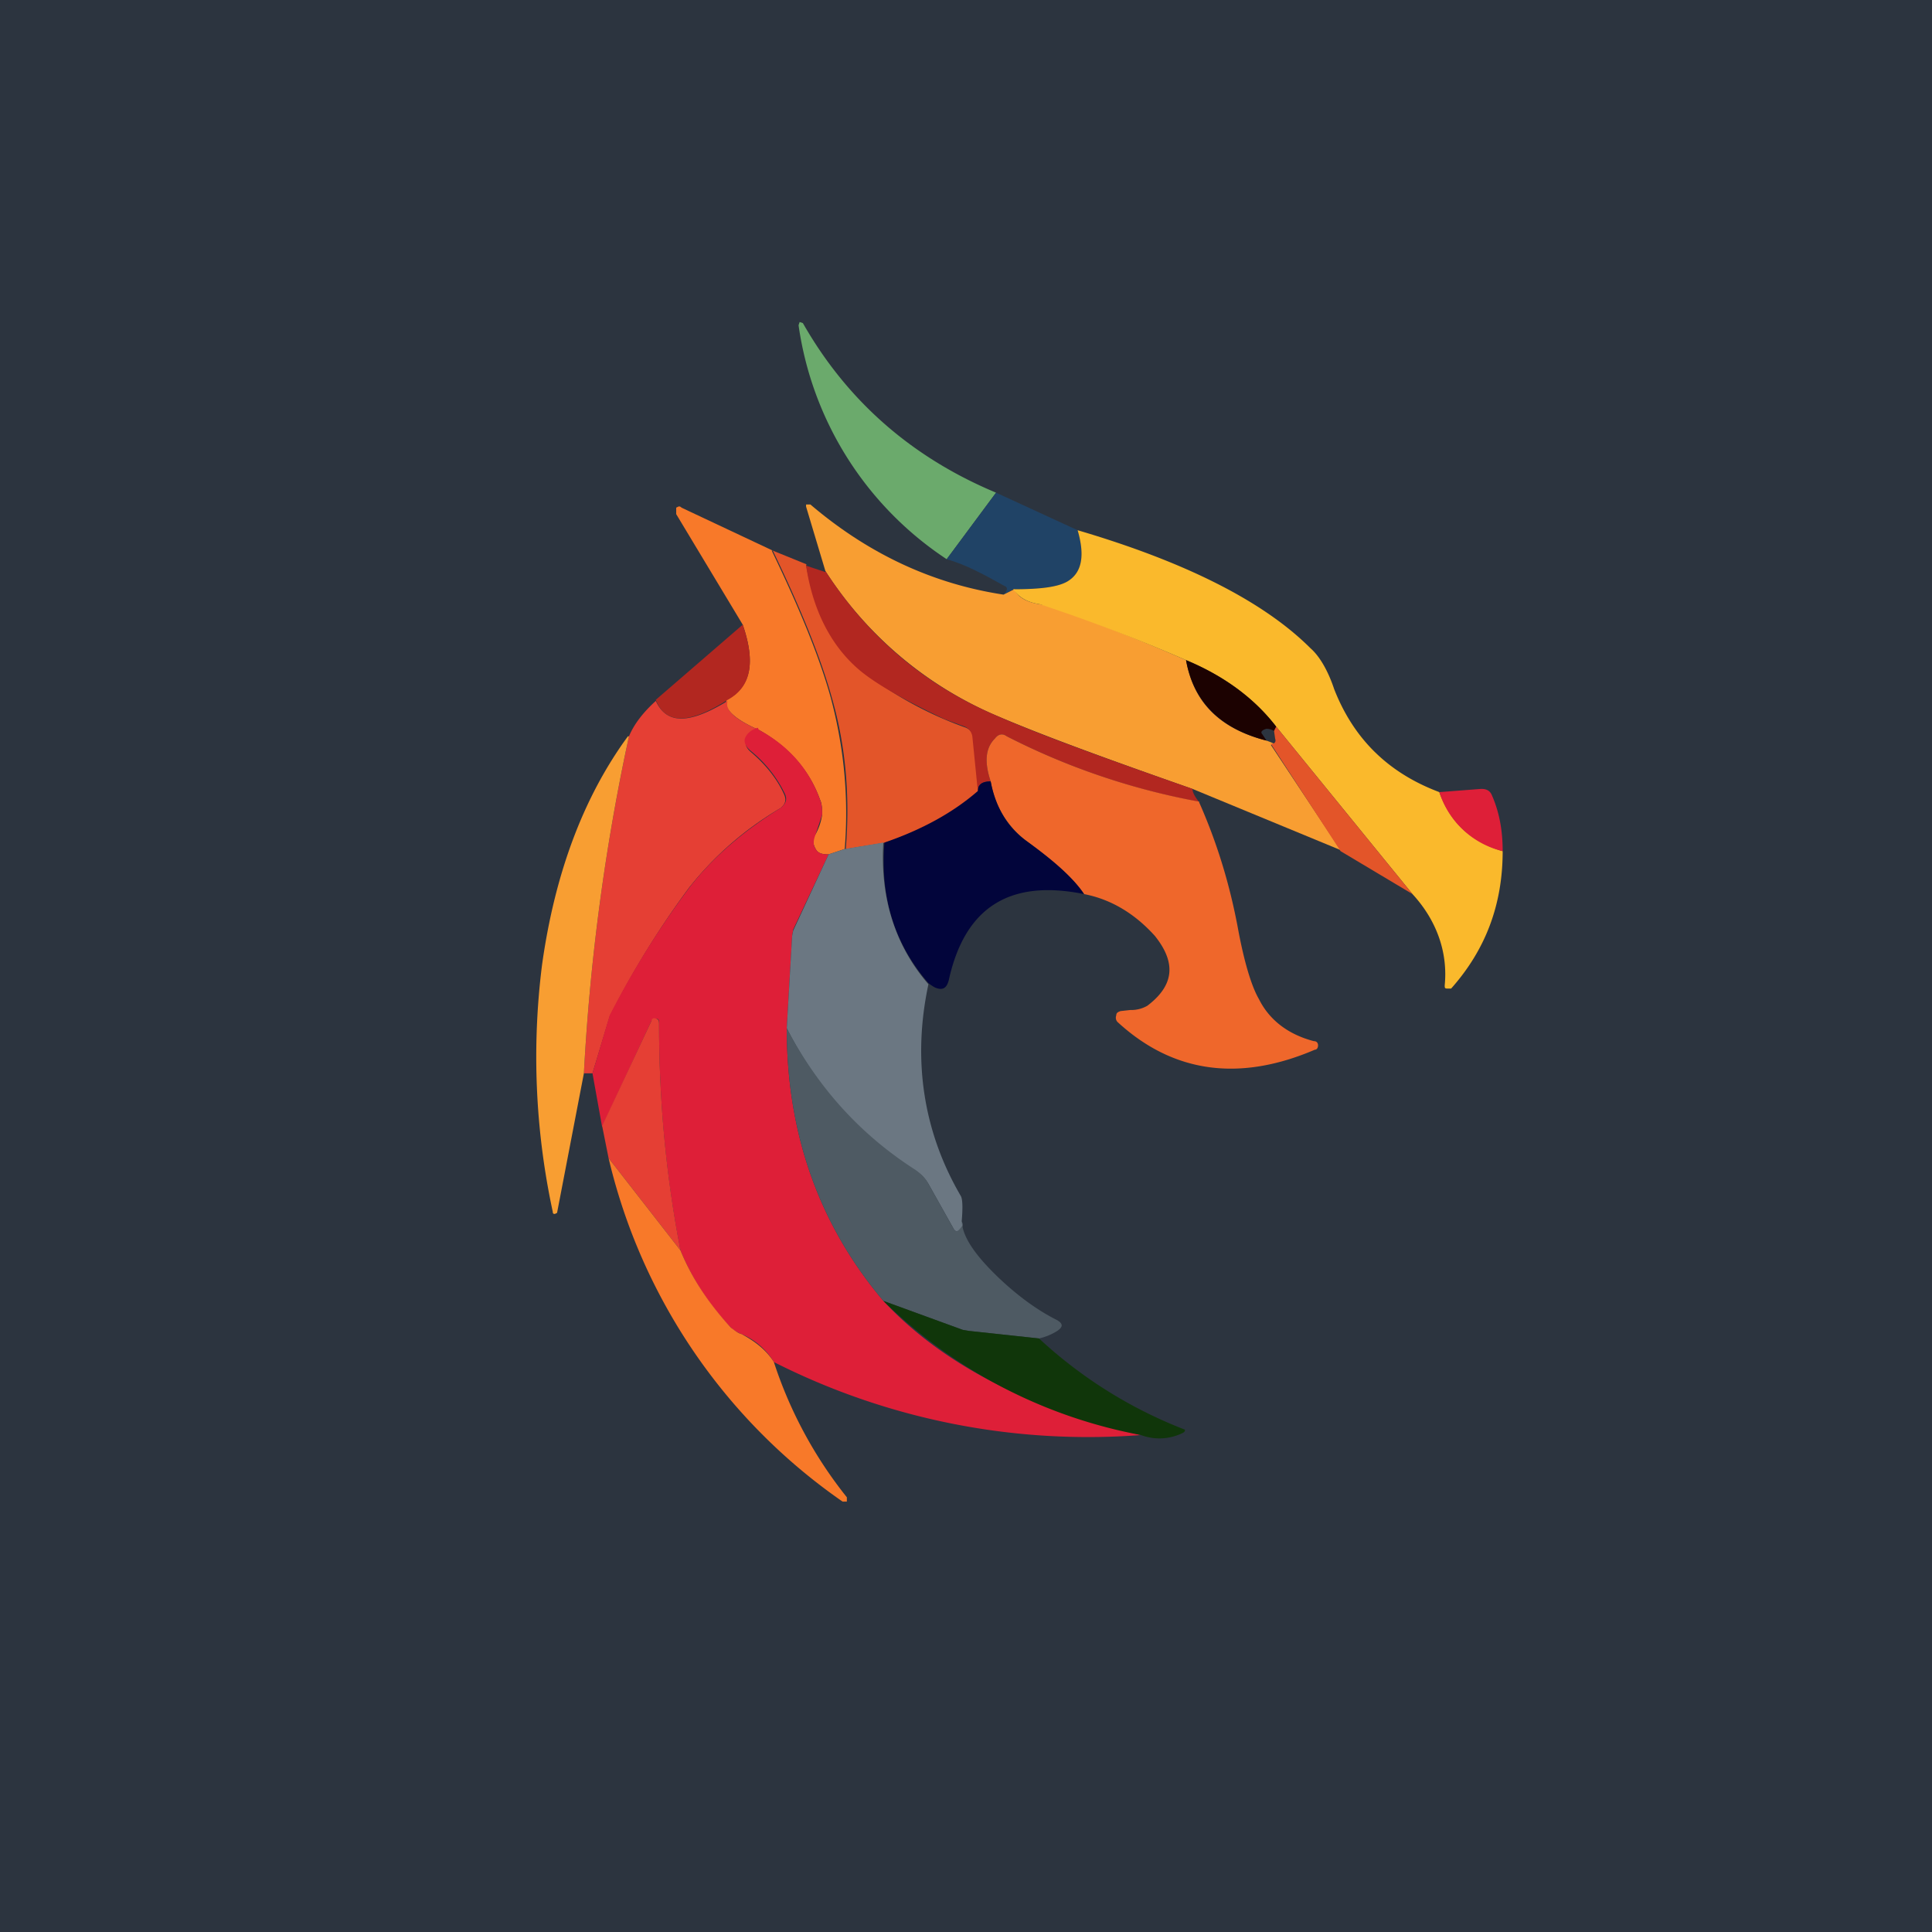
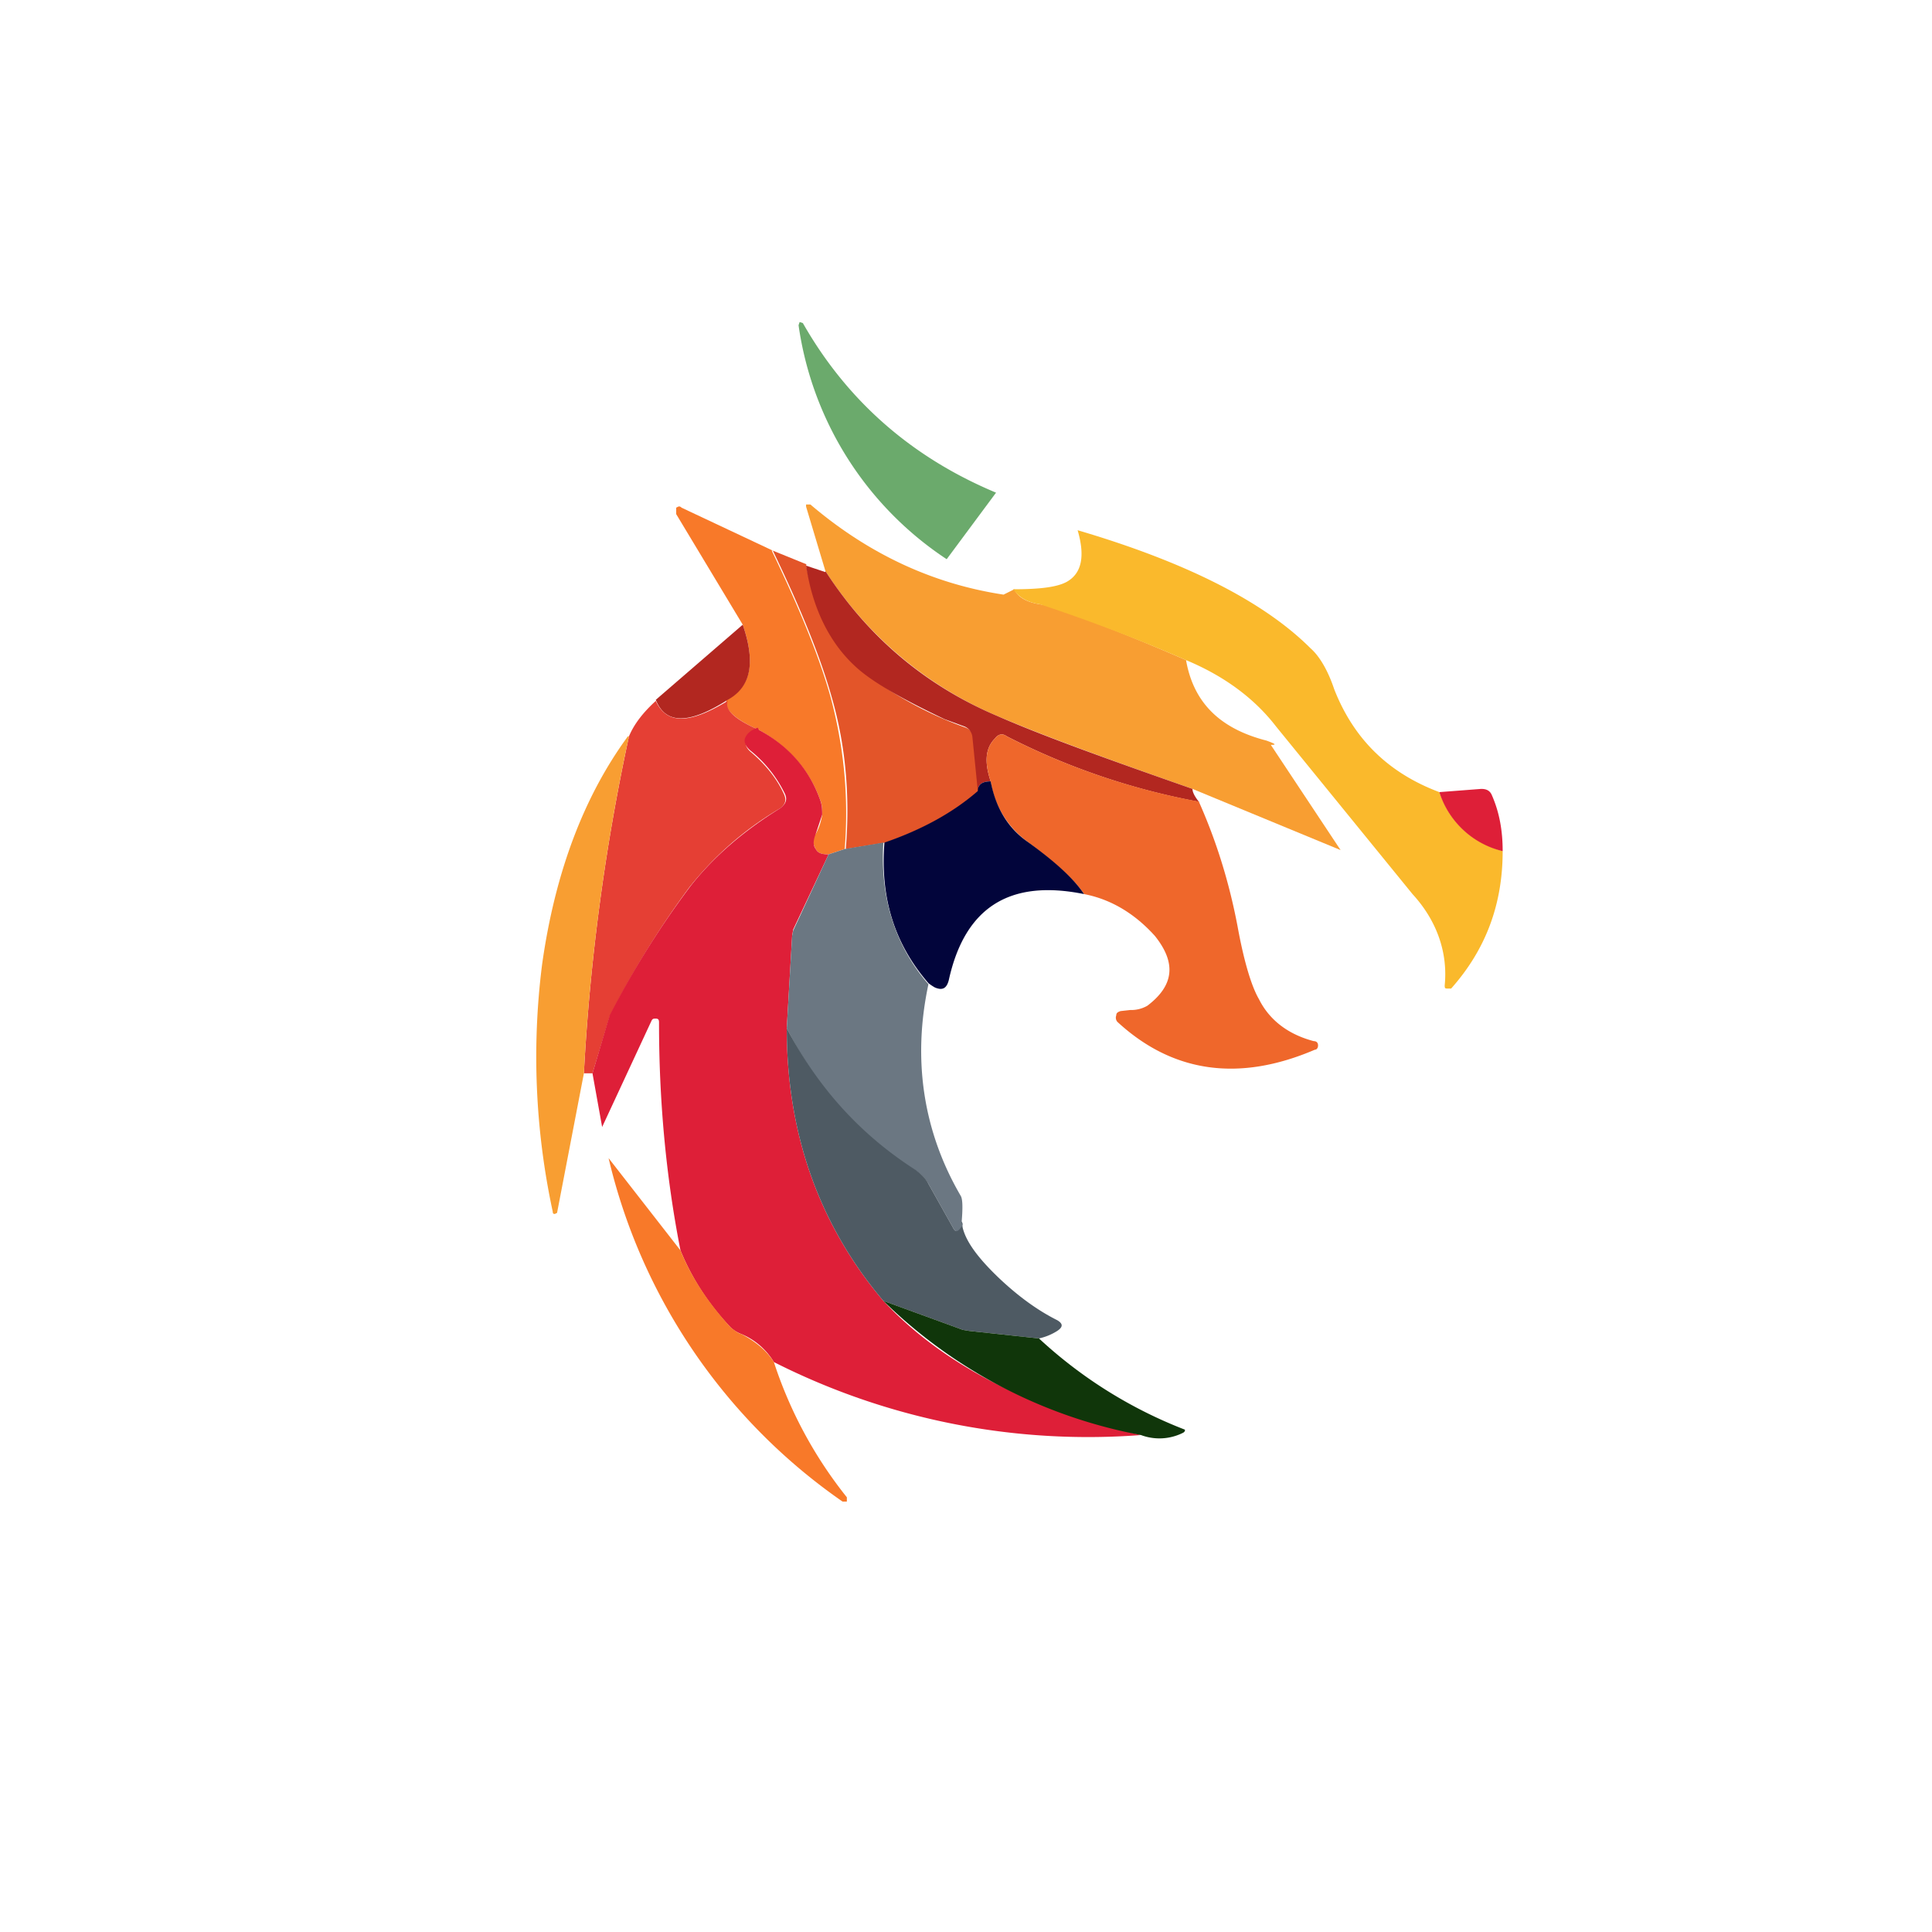
<svg xmlns="http://www.w3.org/2000/svg" width="18" height="18" viewBox="0 0 18 18">
-   <path fill="#2C343F" d="M0 0h18v18H0z" />
  <path d="m9.28 4.59-.46.62a3.14 3.14 0 0 1-1.38-2.18L7.45 3l.03.01c.41.72 1.01 1.25 1.8 1.58Z" fill="#6BAA6C" />
-   <path d="M10.04 4.94c.07.24.04.4-.1.48-.09.05-.25.07-.5.07l-.09.05c.04-.04.04-.07.01-.08-.18-.1-.36-.2-.54-.25l.46-.62.76.35Z" fill="#204366" />
  <path d="m9.35 5.54.1-.05c.03.07.11.12.24.14l.1.02c.45.16.87.33 1.26.5.07.4.32.64.75.75.08.03.1.04.04.04l.65.98-1.38-.57c-.8-.28-1.4-.5-1.82-.68a3.55 3.55 0 0 1-1.6-1.35l-.18-.6V4.7h.04c.54.46 1.14.74 1.8.84Z" fill="#F89E32" />
  <path d="M7.19 5.13c.27.56.45 1.01.55 1.37.12.45.17.92.13 1.41l-.15.05c-.06 0-.1-.01-.12-.05-.03-.05-.03-.1 0-.14a.54.54 0 0 0 .06-.18c0-.04 0-.1-.02-.14-.1-.28-.3-.5-.57-.65-.23-.1-.33-.2-.3-.28.23-.12.27-.35.15-.7L6.3 4.79v-.06c.02-.01.03-.02.05 0l.85.4Z" fill="#F87929" />
  <path d="M13.41 7.38c.1.28.29.46.59.55 0 .5-.16.92-.48 1.28h-.04c-.02 0-.02-.01-.02-.03.03-.3-.07-.6-.3-.85l-1.27-1.56c-.2-.26-.48-.47-.84-.62a15.89 15.89 0 0 0-1.36-.52c-.13-.02-.2-.07-.25-.14.25 0 .41-.02.5-.07.14-.08.17-.24.1-.48 1.02.3 1.74.67 2.17 1.1.08.07.16.2.22.38.18.46.5.78.98.96Z" fill="#FAB92C" />
  <path d="M7.51 5.26c.07.4.22.72.46.94A3.43 3.43 0 0 0 9 6.78c.04.02.07.05.07.1l.05.49c-.23.2-.52.36-.87.48l-.37.06c.04-.49 0-.96-.13-1.41-.1-.36-.28-.81-.55-1.37l.32.13Z" fill="#E35529" />
  <path d="M7.69 5.32c.4.62.94 1.07 1.6 1.35.41.18 1.02.4 1.82.68 0 .03.02.07.06.12a6.51 6.51 0 0 1-1.79-.61c-.04-.03-.08-.02-.11.02-.09.09-.1.22-.04.4-.08 0-.12.03-.12.09l-.05-.5a.12.12 0 0 0-.07-.1L8.8 6.7c-.4-.19-.68-.35-.83-.49-.24-.22-.4-.54-.46-.94l.18.06ZM6.92 5.82c.12.35.08.58-.14.7-.36.23-.58.23-.67 0l.81-.7Z" fill="#B22720" />
-   <path d="M11.05 6.15c.36.15.64.36.84.62l-.02.04a.14.14 0 0 0-.07-.02c-.04.01-.06.03-.04.05l.04.06c-.43-.11-.68-.36-.75-.75Z" fill="#1C0201" />
  <path d="M6.11 6.53c.1.22.31.22.67 0-.03.08.06.17.29.27-.06.01-.1.04-.12.09-.01.04 0 .08.05.12.14.12.24.25.3.38.03.06.02.1-.03.14-.34.2-.62.45-.85.74a8.35 8.35 0 0 0-.74 1.2l-.16.53h-.08a19.91 19.91 0 0 1 .42-3.14c.05-.12.14-.23.25-.33Z" fill="#E53F34" />
-   <path d="m13.16 8.33-.67-.4-.65-1c.04 0 .05-.02.04-.05l-.01-.07.02-.04 1.27 1.56Z" fill="#E35529" />
  <path d="M7.07 6.8c.28.15.47.37.57.65.02.05.02.1.02.14l-.06.18c-.02.05-.03.1 0 .14.02.04.06.05.12.05l-.33.7-.01.06-.05.86c0 .98.3 1.83.9 2.54.54.58 1.34 1 2.4 1.25a6.48 6.48 0 0 1-3.42-.68.64.64 0 0 0-.3-.26.31.31 0 0 1-.1-.06c-.2-.21-.36-.45-.47-.72-.14-.71-.2-1.42-.2-2.12 0-.02 0-.04-.03-.04-.02 0-.03 0-.04.02l-.46.99-.09-.5.16-.54a8.35 8.35 0 0 1 .75-1.2c.22-.28.5-.52.84-.73.05-.04.07-.08.04-.14A1.17 1.17 0 0 0 7 7c-.05-.04-.07-.08-.06-.12.02-.05.06-.08.12-.1Z" fill="#DE1F38" />
  <path d="M11.17 7.47c.16.36.28.74.36 1.16.06.33.13.56.2.68.1.2.28.33.51.39.03 0 .04.02.04.04s-.01.04-.03.04c-.7.3-1.32.22-1.84-.26a.06.06 0 0 1-.01-.06c0-.02.01-.03.04-.04l.09-.01a.3.3 0 0 0 .16-.04c.25-.19.27-.4.07-.65-.18-.2-.4-.34-.66-.39-.1-.15-.28-.3-.53-.49a.86.86 0 0 1-.34-.56c-.06-.18-.05-.31.04-.4.03-.04.07-.05.11-.02a6.5 6.5 0 0 0 1.8.61Z" fill="#EF672B" />
  <path d="M5.86 6.86 5.83 7a19.9 19.9 0 0 0-.39 3l-.25 1.3-.02.01c-.01 0-.02 0-.02-.02a6.85 6.85 0 0 1-.1-2.3c.12-.86.39-1.57.8-2.13Z" fill="#F89E32" />
  <path d="M9.23 7.28c.05.26.17.44.34.56.25.18.43.34.53.49-.69-.14-1.11.12-1.26.8-.02.08-.06.1-.13.07a.5.5 0 0 1-.06-.04c-.32-.37-.45-.8-.41-1.31.35-.12.64-.28.87-.48 0-.06.04-.09.12-.09Z" fill="#02053B" />
  <path d="M14 7.93a.82.82 0 0 1-.59-.55l.39-.03c.04 0 .08.01.1.06.07.16.1.33.1.52Z" fill="#DE1F38" />
  <path d="M8.23 7.85c-.03.5.1.95.42 1.32-.15.7-.05 1.37.3 1.97.02.03.02.12.01.24.01.02.01.04 0 .07-.04.03-.06.03-.08-.01l-.23-.41a.36.36 0 0 0-.13-.13c-.5-.31-.9-.75-1.19-1.32l.05-.86.01-.05.33-.71.15-.05.36-.06Z" fill="#6B7782" />
-   <path d="m6.34 11.65-.67-.86-.06-.3.46-.98c0-.02.02-.03.04-.02.02 0 .03.02.03.04 0 .7.06 1.4.2 2.12Z" fill="#E53F34" />
  <path d="M8.96 11.38c.01.15.13.32.35.53.18.17.36.3.54.39.05.03.06.06 0 .1a.53.53 0 0 1-.17.07l-.65-.07-.06-.01-.74-.27c-.6-.71-.9-1.56-.9-2.54.3.57.7 1 1.2 1.32.04.03.09.07.12.13l.23.41c.02.04.04.04.07 0 .02-.02.02-.04.01-.06Z" fill="#4E5A63" />
  <path d="M6.34 11.65c.11.27.27.5.47.72.03.02.06.05.1.06.13.07.23.15.3.26a4 4 0 0 0 .68 1.26v.04h-.04a5.4 5.4 0 0 1-2.18-3.2l.67.86Z" fill="#F87929" />
  <path d="M9.68 12.47a4.25 4.25 0 0 0 1.36.85c0 .01 0 .02-.02.03a.49.49 0 0 1-.39.02 4.65 4.65 0 0 1-2.4-1.25l.74.27.06.01.65.07Z" fill="#10360A" />
</svg>